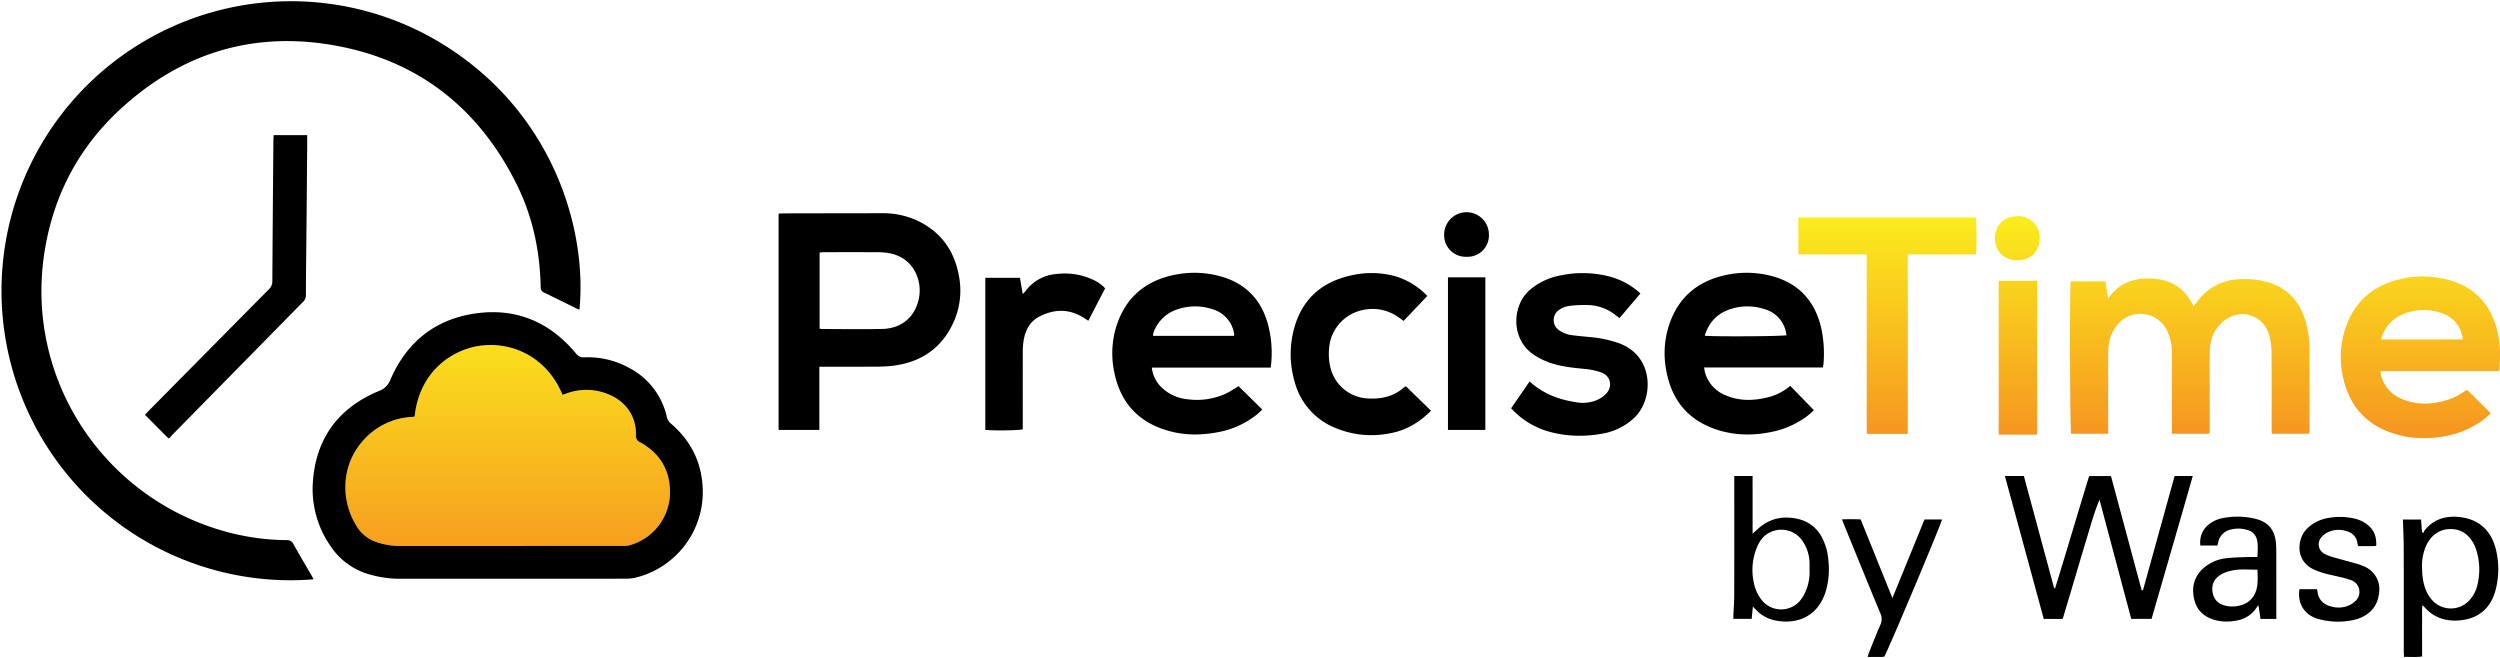
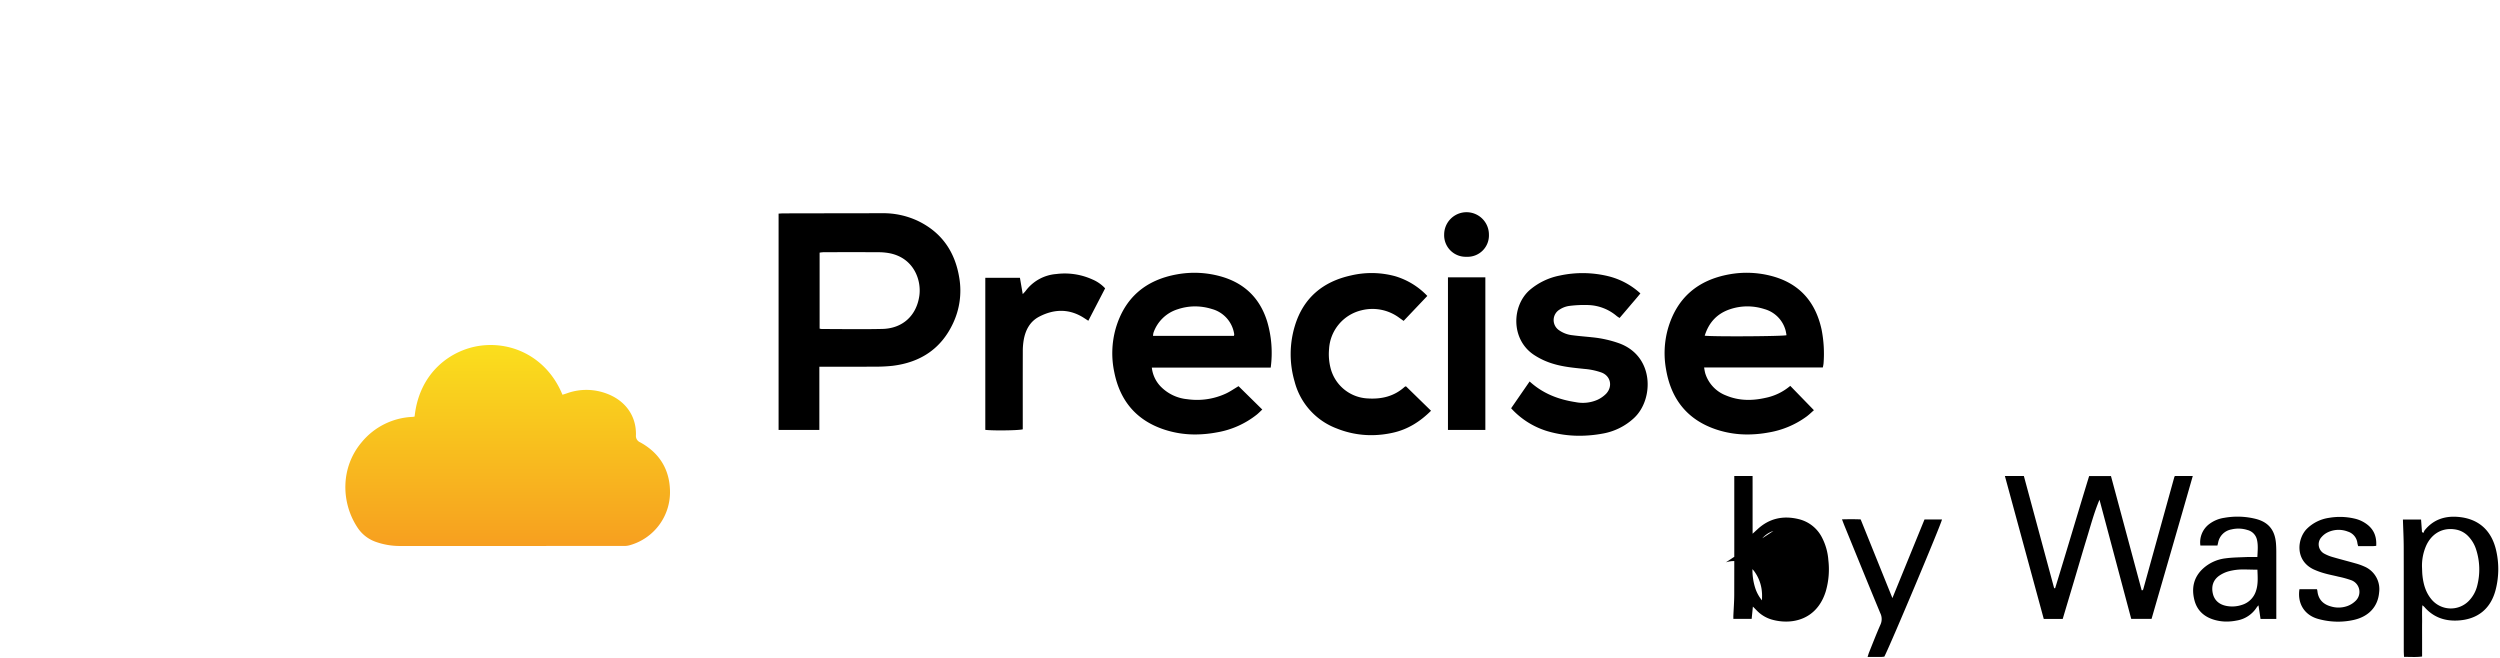
<svg xmlns="http://www.w3.org/2000/svg" width="1178.263" height="310.135" viewBox="0 0 1178.263 310.135">
  <defs>
    <style>
      .cls-1 {
        stroke: rgba(0,0,0,0);
        stroke-miterlimit: 10;
      }

      .cls-2 {
        fill: url(#linear-gradient);
      }

      .cls-3 {
        fill: url(#linear-gradient-2);
      }

      .cls-4 {
        fill: none;
      }
    </style>
    <linearGradient id="linear-gradient" x1="0.5" x2="0.5" y2="1" gradientUnits="objectBoundingBox">
      <stop offset="0" stop-color="#fae01d" />
      <stop offset="1" stop-color="#f69520" />
    </linearGradient>
    <linearGradient id="linear-gradient-2" x1="0.5" x2="0.5" y2="1" gradientUnits="objectBoundingBox">
      <stop offset="0" stop-color="#fbed1d" />
      <stop offset="1" stop-color="#f6951f" />
    </linearGradient>
  </defs>
  <g id="Precise_Time_Logo" data-name="Precise Time Logo" transform="translate(-143.38 -385.44)">
-     <path id="Union_5" data-name="Union 5" class="cls-1" d="M96.013,220.525A136.462,136.462,0,0,1,287.441,42.683c54.49,32.076,70.78,88.759,67.026,126.69a14.105,14.105,0,0,1-1.321-.5c-5.089-2.507-10.151-5.072-15.276-7.505a2.643,2.643,0,0,1-1.663-2.77c-.363-16.924-3.8-33.2-11.358-48.376C307,74.381,278.5,51.87,239,44.84c-38.647-6.879-72.737,3.824-101.437,30.555-19.353,18.026-31.042,40.476-35.173,66.6-9.486,59.981,27.72,115.345,83.745,131.54A110.79,110.79,0,0,0,216.392,278a3.2,3.2,0,0,1,3.246,1.8c2.837,5.1,5.82,10.112,8.742,15.16.236.406.432.834.778,1.506-3.6.3-7.243.455-10.889.455A136.242,136.242,0,0,1,96.013,220.525Zm63.128,7.923c-3.091-3.111-6.176-6.23-9.425-9.509.719-.761,1.347-1.454,2-2.119q28.215-28.567,56.459-57.106a4.941,4.941,0,0,0,1.562-3.775q.2-33.071.5-66.144c.007-.789.07-1.577.121-2.65h15.809c0,1.354.009,2.768,0,4.18q-.138,17.017-.286,34.031c-.116,12.461-.283,24.923-.332,37.383a4.387,4.387,0,0,1-1.635,3.264q-11.6,11.794-23.187,23.594Q181.9,208.746,163.083,227.89c-.67.682-1.3,1.4-2.113,2.275C160.174,229.42,159.641,228.951,159.141,228.448Z" transform="translate(62 361.999)" />
    <path id="Path_23" data-name="Path 23" class="cls-2" d="M239.836,272.2m-45.054-76.445a7.762,7.762,0,0,1-.852.162,32.814,32.814,0,0,0-24,11.839c-10.213,12.022-9.722,28.464-2.287,39.961a17.015,17.015,0,0,0,8.8,7.087,33.909,33.909,0,0,0,11.272,1.962q52.883,0,105.765-.014a9.693,9.693,0,0,0,2.593-.318,25.969,25.969,0,0,0,19.074-25.77c-.228-10.093-5.061-17.825-14-22.73a3.239,3.239,0,0,1-2.044-3.325c.258-9.4-5.24-16.453-13.685-19.62a27.035,27.035,0,0,0-19-.126c-.647.228-1.308.416-1.943.617-7.284-17.718-23.744-25.226-38.921-23.081-13.42,1.9-28.556,12.336-30.767,33.356" transform="translate(144 386)" />
-     <path id="Path_2" data-name="Path 2" d="M239.836,272.2q-26.022,0-52.042.012a50.874,50.874,0,0,1-14.183-2.023,32.452,32.452,0,0,1-18.438-13.36,46.943,46.943,0,0,1-8.334-30.163c1.418-20.62,11.98-34.931,30.981-42.882a9.186,9.186,0,0,0,5.559-5.388c7.652-17.742,21.136-28.576,40.261-31.254,19.031-2.664,34.857,4.065,47.161,18.835a4.362,4.362,0,0,0,3.969,1.876,40.344,40.344,0,0,1,21.2,5.012A34.55,34.55,0,0,1,313.653,195.9a5.535,5.535,0,0,0,1.907,3.141c10.283,8.82,15.328,20.066,15.028,33.577a41.553,41.553,0,0,1-31.805,39.105,21.238,21.238,0,0,1-4.747.456q-27.1.045-54.2.019m-45.054-76.445a7.762,7.762,0,0,1-.852.162,32.814,32.814,0,0,0-24,11.839c-10.213,12.022-9.722,28.464-2.287,39.961a17.015,17.015,0,0,0,8.8,7.087,33.909,33.909,0,0,0,11.272,1.962q52.883,0,105.765-.014a9.693,9.693,0,0,0,2.593-.318,25.969,25.969,0,0,0,19.074-25.77c-.228-10.093-5.061-17.825-14-22.73a3.239,3.239,0,0,1-2.044-3.325c.258-9.4-5.24-16.453-13.685-19.62a27.035,27.035,0,0,0-19-.126c-.647.228-1.308.416-1.943.617-7.284-17.718-23.744-25.226-38.921-23.081-13.42,1.9-28.556,12.336-30.767,33.356" transform="translate(144 386)" />
    <path id="Union_2" data-name="Union 2" class="cls-1" d="M444.143,127.063a37.9,37.9,0,0,1-16.895-10.737c2.9-4.207,5.745-8.326,8.718-12.633,6.341,5.791,13.682,8.509,21.638,9.739a17.163,17.163,0,0,0,10.342-1.1,14,14,0,0,0,4.075-2.85c3.189-3.409,2.186-8.335-2.15-9.99a31.605,31.605,0,0,0-7.917-1.693c-5.012-.525-10.021-.95-14.872-2.433a33.826,33.826,0,0,1-9.293-4.352c-10.683-7.294-10.307-23.009-1.7-30.486a31.008,31.008,0,0,1,14.117-6.754,51.043,51.043,0,0,1,23.055.365A34.568,34.568,0,0,1,488.171,62.2c-1.607,2.018-3.286,3.9-4.909,5.825-1.595,1.892-3.211,3.766-4.9,5.748-.506-.34-.979-.6-1.386-.94A21.8,21.8,0,0,0,464.044,67.7a55.048,55.048,0,0,0-9.541.414,11.023,11.023,0,0,0-4.418,1.706,5.765,5.765,0,0,0-.291,9.7,13.4,13.4,0,0,0,6.448,2.4c3.165.418,6.357.646,9.533.99A53.772,53.772,0,0,1,477.9,85.616c16.947,5.966,16.646,26.49,7.368,35.216a28.989,28.989,0,0,1-15.029,7.458,60.429,60.429,0,0,1-10.775.994A53.15,53.15,0,0,1,444.143,127.063Zm-98.992-1.18a32.228,32.228,0,0,1-19.946-22.125,45.974,45.974,0,0,1,.112-26.252c4.009-13.25,13.274-20.909,26.6-23.807a42.214,42.214,0,0,1,20.88.446,34.6,34.6,0,0,1,14.953,9.241L376.577,75.15c-.72-.515-1.35-.971-1.986-1.418a21.173,21.173,0,0,0-17.973-3.55A19.908,19.908,0,0,0,341.441,88.43a26.507,26.507,0,0,0,.728,9.032A19,19,0,0,0,359.737,111.7c6.476.4,12.384-.987,17.325-5.458a2.8,2.8,0,0,1,.626-.265L389.5,117.5c-5.135,5.109-10.876,8.733-17.746,10.3a46.822,46.822,0,0,1-10.435,1.205A43.37,43.37,0,0,1,345.151,125.883Zm179.452.661c-13.936-4.419-21.852-14.141-24.305-28.386a42.813,42.813,0,0,1,.832-19.241c4.19-14.625,14.064-23,28.85-25.692a45.889,45.889,0,0,1,19.513.638c13.388,3.358,21.2,12.09,24.086,25.417a58.868,58.868,0,0,1,.91,15.983,15.582,15.582,0,0,1-.342,1.826H518.209a24.752,24.752,0,0,0,.512,2.719,16.367,16.367,0,0,0,9.818,10.49c6.048,2.541,12.288,2.55,18.584,1.124a25.945,25.945,0,0,0,11.685-5.655l11.149,11.477c-1.067.926-2.2,2.034-3.454,2.972a42.04,42.04,0,0,1-17.96,7.535,55.448,55.448,0,0,1-9.91.925A46.139,46.139,0,0,1,524.6,126.544Zm5.96-56.937c-6.089,1.994-10.087,6.134-12.072,12.519,4,.5,36.731.314,38.537-.229a22.76,22.76,0,0,0-.429-2.281A14.307,14.307,0,0,0,546.57,69.566a26.406,26.406,0,0,0-7.98-1.259A25.68,25.68,0,0,0,530.563,69.607ZM263.479,126.27C250.5,121.879,242.9,112.7,240.231,99.4a42.921,42.921,0,0,1,.653-20.658c4.221-14.5,14.072-22.847,28.771-25.505A45.976,45.976,0,0,1,290.1,54.1c11.213,3.058,18.65,10.112,22.135,21.224a52.156,52.156,0,0,1,1.707,21.827H257.908a15.189,15.189,0,0,0,4.065,8.81,20.162,20.162,0,0,0,12.711,6.1,32.343,32.343,0,0,0,18.252-2.722c1.933-.913,3.708-2.161,5.845-3.427l11.188,11.021c-.931.863-1.695,1.652-2.543,2.343a41.39,41.39,0,0,1-19.084,8.454,55.449,55.449,0,0,1-10.007.943A46.024,46.024,0,0,1,263.479,126.27Zm6.691-56.626A17.6,17.6,0,0,0,258.7,80.687a7.3,7.3,0,0,0-.223,1.518h38.115a2.532,2.532,0,0,0,.148-.6,5.718,5.718,0,0,0-.134-.941,14.445,14.445,0,0,0-10.422-11.127,26.494,26.494,0,0,0-7.878-1.222A25.75,25.75,0,0,0,270.17,69.644ZM179.425,126.5V54.85h16.323c.435,2.523.851,4.943,1.324,7.686.579-.639,1.008-1.047,1.359-1.512a19.909,19.909,0,0,1,14.447-7.965,31.552,31.552,0,0,1,17.069,2.578A17.448,17.448,0,0,1,235.9,59.8c-2.61,5.036-5.212,10.057-7.924,15.287-.678-.442-1.246-.81-1.813-1.182-6.965-4.576-14.174-4.478-21.349-.746-4.331,2.253-6.466,6.289-7.287,10.993a31.164,31.164,0,0,0-.428,5.243c-.036,11.425-.018,22.853-.018,34.279v2.572c-1.065.329-5.88.52-10.37.52C183.75,126.765,180.936,126.682,179.425,126.5ZM82,126.535V24.592c.843-.045,1.545-.114,2.246-.116q23.267-.049,46.536-.077a38.367,38.367,0,0,1,16.749,3.566c11.452,5.467,17.737,14.779,19.668,27.14a36.061,36.061,0,0,1-2.93,21.072c-5.635,12.157-15.475,18.545-28.579,20.143a75.152,75.152,0,0,1-8.617.4c-7.676.053-15.353.018-23.028.018h-2.834v29.8Zm21.21-83.764a16.908,16.908,0,0,0-1.877.209V78.791a6.723,6.723,0,0,0,1.04.184c9.507.009,19.019.176,28.521-.038,9.526-.216,16.079-6.211,17.435-15.586,1.048-7.24-2.418-17.517-13.527-19.991a27.3,27.3,0,0,0-5.706-.573q-5.937-.04-11.874-.035Q110.216,42.753,103.21,42.772Zm294.266,83.756v-71.9H415.1v71.9Zm8.664-81.595a10.15,10.15,0,0,1-10.454-10.454,10.549,10.549,0,0,1,21.1-.005,10.074,10.074,0,0,1-10.491,10.46Z" transform="translate(428.333 461.531)" />
    <path id="Union_3" data-name="Union 3" class="cls-1" d="M272.811,109.285c-.878-.014-1.769-.029-2.687-.017-.048-1.035-.123-1.953-.123-2.872-.009-16.291.019-32.582-.025-48.874-.011-4.226-.238-8.454-.376-13h8.546c.148,1.994.294,3.941.439,5.889.229.149.454.3.683.45a5.668,5.668,0,0,1,.58-1.255c3.994-4.978,9.347-6.8,15.514-6.335,9.775.738,16.089,6.291,18.235,16.1a39.035,39.035,0,0,1-.3,18.277c-2.339,9.049-8.581,14-17.905,14.477-6.306.321-11.613-1.648-15.773-6.481a9.027,9.027,0,0,0-.848-.706c-.263,2.826-.1,5.405-.13,7.971-.031,2.714-.006,5.43-.006,8.145V109.1a29.993,29.993,0,0,1-3.853.21C274.125,109.307,273.472,109.3,272.811,109.285Zm7.93-52.847A23.358,23.358,0,0,0,278.6,67.155c.059,1.2.061,2.4.183,3.591.431,4.2,1.538,8.173,4.33,11.48a11.852,11.852,0,0,0,17.626.558,15.586,15.586,0,0,0,3.875-7.073,30.585,30.585,0,0,0-.436-16.795,15.916,15.916,0,0,0-3.51-6.211,10.722,10.722,0,0,0-5.919-3.413,14.239,14.239,0,0,0-2.762-.278C287.18,49.015,283.1,51.647,280.741,56.438ZM229.7,91.391c-6.754-1.852-9.9-7.587-8.862-14.011h8.236a4.876,4.876,0,0,1,.216.778c.384,4.023,2.734,6.379,6.488,7.363a12.353,12.353,0,0,0,7.785-.274,10.8,10.8,0,0,0,3.929-2.588,5.847,5.847,0,0,0-2.169-9.5,46.263,46.263,0,0,0-6.216-1.723c-2.091-.526-4.219-.909-6.29-1.5a35.172,35.172,0,0,1-5.175-1.846c-9.193-4.268-7.832-14.776-3.21-19.292a18.6,18.6,0,0,1,10.379-5.07,30.358,30.358,0,0,1,11.908.342,15.279,15.279,0,0,1,6.6,3.255c2.866,2.492,3.919,5.676,3.692,9.612-.775.064-1.245.135-1.715.137-2.233.012-4.466.006-6.79.006a13.481,13.481,0,0,1-.368-1.438,6.424,6.424,0,0,0-4.482-5.423,11.964,11.964,0,0,0-9.338.265,9.039,9.039,0,0,0-3.029,2.267,5,5,0,0,0,1.386,7.944,19.165,19.165,0,0,0,4,1.577c3.526,1.027,7.088,1.926,10.619,2.935a27.823,27.823,0,0,1,4.055,1.442,11.568,11.568,0,0,1,7.037,12.194c-.553,6.7-4.84,11.438-12.068,13.027a33.868,33.868,0,0,1-7.292.8A35.139,35.139,0,0,1,229.7,91.391Zm-48.01.669c-5.213-1.244-9-4.222-10.362-9.535-1.45-5.653-.38-10.8,4.08-14.9a19.048,19.048,0,0,1,10.531-4.8c3.233-.436,6.522-.461,9.79-.606,1.664-.074,3.335-.014,5.264-.014.134-2.91.456-5.667-.245-8.387a6.089,6.089,0,0,0-4.411-4.349,14.07,14.07,0,0,0-7.572-.271,7.731,7.731,0,0,0-6.254,6.192c-.1.458-.221.912-.342,1.4H174.14a10.789,10.789,0,0,1,3.886-9.9,15.432,15.432,0,0,1,7.41-3.173,35.406,35.406,0,0,1,14.517.441c6.207,1.49,9.321,5.252,9.818,11.668.1,1.273.142,2.552.145,3.829q.016,12.945.006,25.89v5.818h-7.433c-.316-2.087-.62-4.106-.968-6.4a9.989,9.989,0,0,0-.8.916,13.809,13.809,0,0,1-9.52,6.264,24.18,24.18,0,0,1-4.7.478A20.612,20.612,0,0,1,181.693,92.06Zm5.626-23.09A14.983,14.983,0,0,0,183.029,71c-2.947,2.071-3.788,5.124-3,8.488.765,3.275,3.152,5.142,6.379,5.761a14.378,14.378,0,0,0,7.343-.5,9.963,9.963,0,0,0,6.567-6.485c1.116-3.246.834-6.569.706-10.093-1.048,0-2.089-.024-3.122-.049-1.013-.024-2.019-.049-3.019-.049A26.169,26.169,0,0,0,187.319,68.97Zm-86.994,22.4C94.255,69.052,88.166,46.669,82,24h8.942q7.142,26.459,14.269,52.866l.466.065c5.424-17.567,10.606-35.21,16.031-52.883H132q7.227,26.889,14.459,53.8a1.735,1.735,0,0,0,.31.022.352.352,0,0,0,.213-.079,1.336,1.336,0,0,0,.235-.408q7.351-26.545,14.7-53.088c.019-.063.114-.1.3-.269h8.333c-6.433,22.537-12.943,44.874-19.423,67.335h-9.577Q134.084,63.315,126.591,35.2c-2.544,6.011-4.182,12.263-6.076,18.43-1.922,6.26-3.74,12.549-5.611,18.824S111.159,85,109.257,91.369Z" transform="translate(1006.292 585.767)" />
-     <path id="Union_4" data-name="Union 4" class="cls-1" d="M145.269,109.286c.274-.844.442-1.5.694-2.125,1.762-4.366,3.451-8.766,5.356-13.07a6.267,6.267,0,0,0-.056-5.414C145.538,74.9,139.928,61.065,134.284,47.25c-.328-.8-.625-1.62-1.08-2.808,3.06-.082,5.864-.092,8.8.021l14.961,37.09L172.09,44.494h8.238c-.233,1.892-24.331,59.2-27.176,64.665-.43.04-.9.118-1.374.121-.975.007-1.95.009-2.956.009ZM99.982,91.637a16,16,0,0,1-7.061-4.355c-.49-.5-.986-1-1.716-1.73-.21,2.118-.393,3.96-.577,5.8H82.007c0-.61-.018-1.077,0-1.543.139-3.269.4-6.538.41-9.806.042-17.66.019-35.319.019-52.978V24h8.627c.018,8.959,0,17.833.013,27.21,1.015-.926,1.645-1.49,2.263-2.065,5.557-5.172,12.083-6.572,19.345-4.832A16.655,16.655,0,0,1,123.7,52.872a27.324,27.324,0,0,1,3.069,10.748,37.1,37.1,0,0,1-1.2,14.709c-3.224,10.478-11.041,14.294-18.724,14.295A24.914,24.914,0,0,1,99.982,91.637Zm.882-41.713c-4.036,1.306-6.466,4.326-7.911,8.12a28.014,28.014,0,0,0-.641,18.773A17.611,17.611,0,0,0,95.5,82.631a11.688,11.688,0,0,0,18.472-.547,20.627,20.627,0,0,0,2.47-4.615,22.933,22.933,0,0,0,1.454-9.627c0-1.2.088-2.4-.018-3.588a18.972,18.972,0,0,0-3.415-9.82,12.047,12.047,0,0,0-13.6-4.509Z" transform="translate(878.318 585.768)" />
-     <path id="Union_1" data-name="Union 1" class="cls-3" d="M362.334,126.357C350,122.367,342.254,114,339.095,101.448a43.114,43.114,0,0,1,.232-22.988c4.106-13.969,13.592-22.223,27.752-25.127a45.018,45.018,0,0,1,9.074-.921A47.966,47.966,0,0,1,387.068,53.7c12.5,2.917,20.48,10.6,23.978,22.925A48.2,48.2,0,0,1,412.7,89.8v.253c0,2.02-.089,4.045-.216,6.072a3.966,3.966,0,0,1-.321.859h-55.8a16.8,16.8,0,0,0,.305,2.273,16.286,16.286,0,0,0,9.514,10.766c6.577,2.916,13.354,2.877,20.176,1.029a32.015,32.015,0,0,0,5.6-2.092,60.353,60.353,0,0,0,5.157-3.162c3.607,3.554,7.334,7.226,11.258,11.091-1.177,1.041-2.186,2.042-3.3,2.9a42.706,42.706,0,0,1-19.273,8.04,53.122,53.122,0,0,1-8.985.785A46.7,46.7,0,0,1,362.334,126.357Zm5.048-56.333a17.454,17.454,0,0,0-10.166,10.224,14.081,14.081,0,0,0-.452,1.838h38.47c-1.029-6.328-4.345-10.423-10.039-12.391a25.956,25.956,0,0,0-8.519-1.476A25.264,25.264,0,0,0,367.382,70.024ZM176.434,126.957V54.444h18.1v72.513Zm-62.15-.366c-.126-7.082-.039-14.084-.055-21.084-.015-7.033,0-14.067,0-21.1V42.021H82V24.575h83.574c.475,1.76.575,14.522.106,17.426h-32.1c-.007,14.3,0,28.337,0,42.371V126.59Zm96.273-.056c-.518-1.669-.739-66.89-.207-71.832h16.335l1.325,8.112c4.828-6.935,11.354-9.449,18.8-9.449q1.258,0,2.551.094c8.636.615,15.118,4.739,18.9,13.05.643-.828,1.121-1.418,1.571-2.03a25.361,25.361,0,0,1,20.686-10.766,39.025,39.025,0,0,1,13.5,1.6c9.44,3.091,14.834,9.867,17.333,19.212a46.838,46.838,0,0,1,1.545,12.092q.015,19.065,0,38.129c0,.544-.072,1.088-.12,1.778H305.162c-.03-.86-.088-1.778-.089-2.695-.006-11.83.057-23.662-.05-35.492A31.506,31.506,0,0,0,304,80.294c-2.842-10.263-14.686-13.414-22.48-6.075-3.97,3.738-5.559,8.512-5.62,13.817-.086,7.592-.022,15.188-.023,22.781q0,6.835-.006,13.669c0,.625-.068,1.25-.114,2.031H258.048v-2.669q0-17.746,0-35.492a22.781,22.781,0,0,0-2.282-10.436,13.922,13.922,0,0,0-23.675-2.368c-3,3.815-4.073,8.266-4.082,13.014q-.034,17.507-.007,35.012v2.956Zm-35.9-92.209c.061-6.132,4.531-10.414,10.777-10.324a10.024,10.024,0,0,1,10.317,10.5c-.04,6.113-4.291,10.283-10.493,10.293h-.019C178.98,44.8,174.592,40.456,174.652,34.325Z" transform="translate(908.946 463.33)" />
+     <path id="Union_4" data-name="Union 4" class="cls-1" d="M145.269,109.286c.274-.844.442-1.5.694-2.125,1.762-4.366,3.451-8.766,5.356-13.07a6.267,6.267,0,0,0-.056-5.414C145.538,74.9,139.928,61.065,134.284,47.25c-.328-.8-.625-1.62-1.08-2.808,3.06-.082,5.864-.092,8.8.021l14.961,37.09L172.09,44.494h8.238c-.233,1.892-24.331,59.2-27.176,64.665-.43.04-.9.118-1.374.121-.975.007-1.95.009-2.956.009ZM99.982,91.637a16,16,0,0,1-7.061-4.355c-.49-.5-.986-1-1.716-1.73-.21,2.118-.393,3.96-.577,5.8H82.007c0-.61-.018-1.077,0-1.543.139-3.269.4-6.538.41-9.806.042-17.66.019-35.319.019-52.978V24h8.627c.018,8.959,0,17.833.013,27.21,1.015-.926,1.645-1.49,2.263-2.065,5.557-5.172,12.083-6.572,19.345-4.832A16.655,16.655,0,0,1,123.7,52.872a27.324,27.324,0,0,1,3.069,10.748,37.1,37.1,0,0,1-1.2,14.709c-3.224,10.478-11.041,14.294-18.724,14.295A24.914,24.914,0,0,1,99.982,91.637Zm.882-41.713c-4.036,1.306-6.466,4.326-7.911,8.12a28.014,28.014,0,0,0-.641,18.773A17.611,17.611,0,0,0,95.5,82.631c0-1.2.088-2.4-.018-3.588a18.972,18.972,0,0,0-3.415-9.82,12.047,12.047,0,0,0-13.6-4.509Z" transform="translate(878.318 585.768)" />
    <path id="Path_22" data-name="Path 22" class="cls-4" d="M225.549,162.4c-13.42,1.9-28.556,12.336-30.766,33.356a7.815,7.815,0,0,1-.853.162,32.814,32.814,0,0,0-24,11.839c-10.213,12.022-9.722,28.464-2.287,39.961a17.01,17.01,0,0,0,8.8,7.087,33.929,33.929,0,0,0,11.271,1.962q52.883,0,105.765-.014a9.626,9.626,0,0,0,2.594-.319,25.968,25.968,0,0,0,19.073-25.77c-.227-10.092-5.061-17.824-14-22.729a3.241,3.241,0,0,1-2.045-3.325c.258-9.4-5.24-16.454-13.684-19.621a27.048,27.048,0,0,0-19-.126c-.647.229-1.308.417-1.943.618-6.478-15.757-20.209-23.439-33.844-23.438a36.525,36.525,0,0,0-5.077.357" transform="translate(144 386)" />
  </g>
</svg>